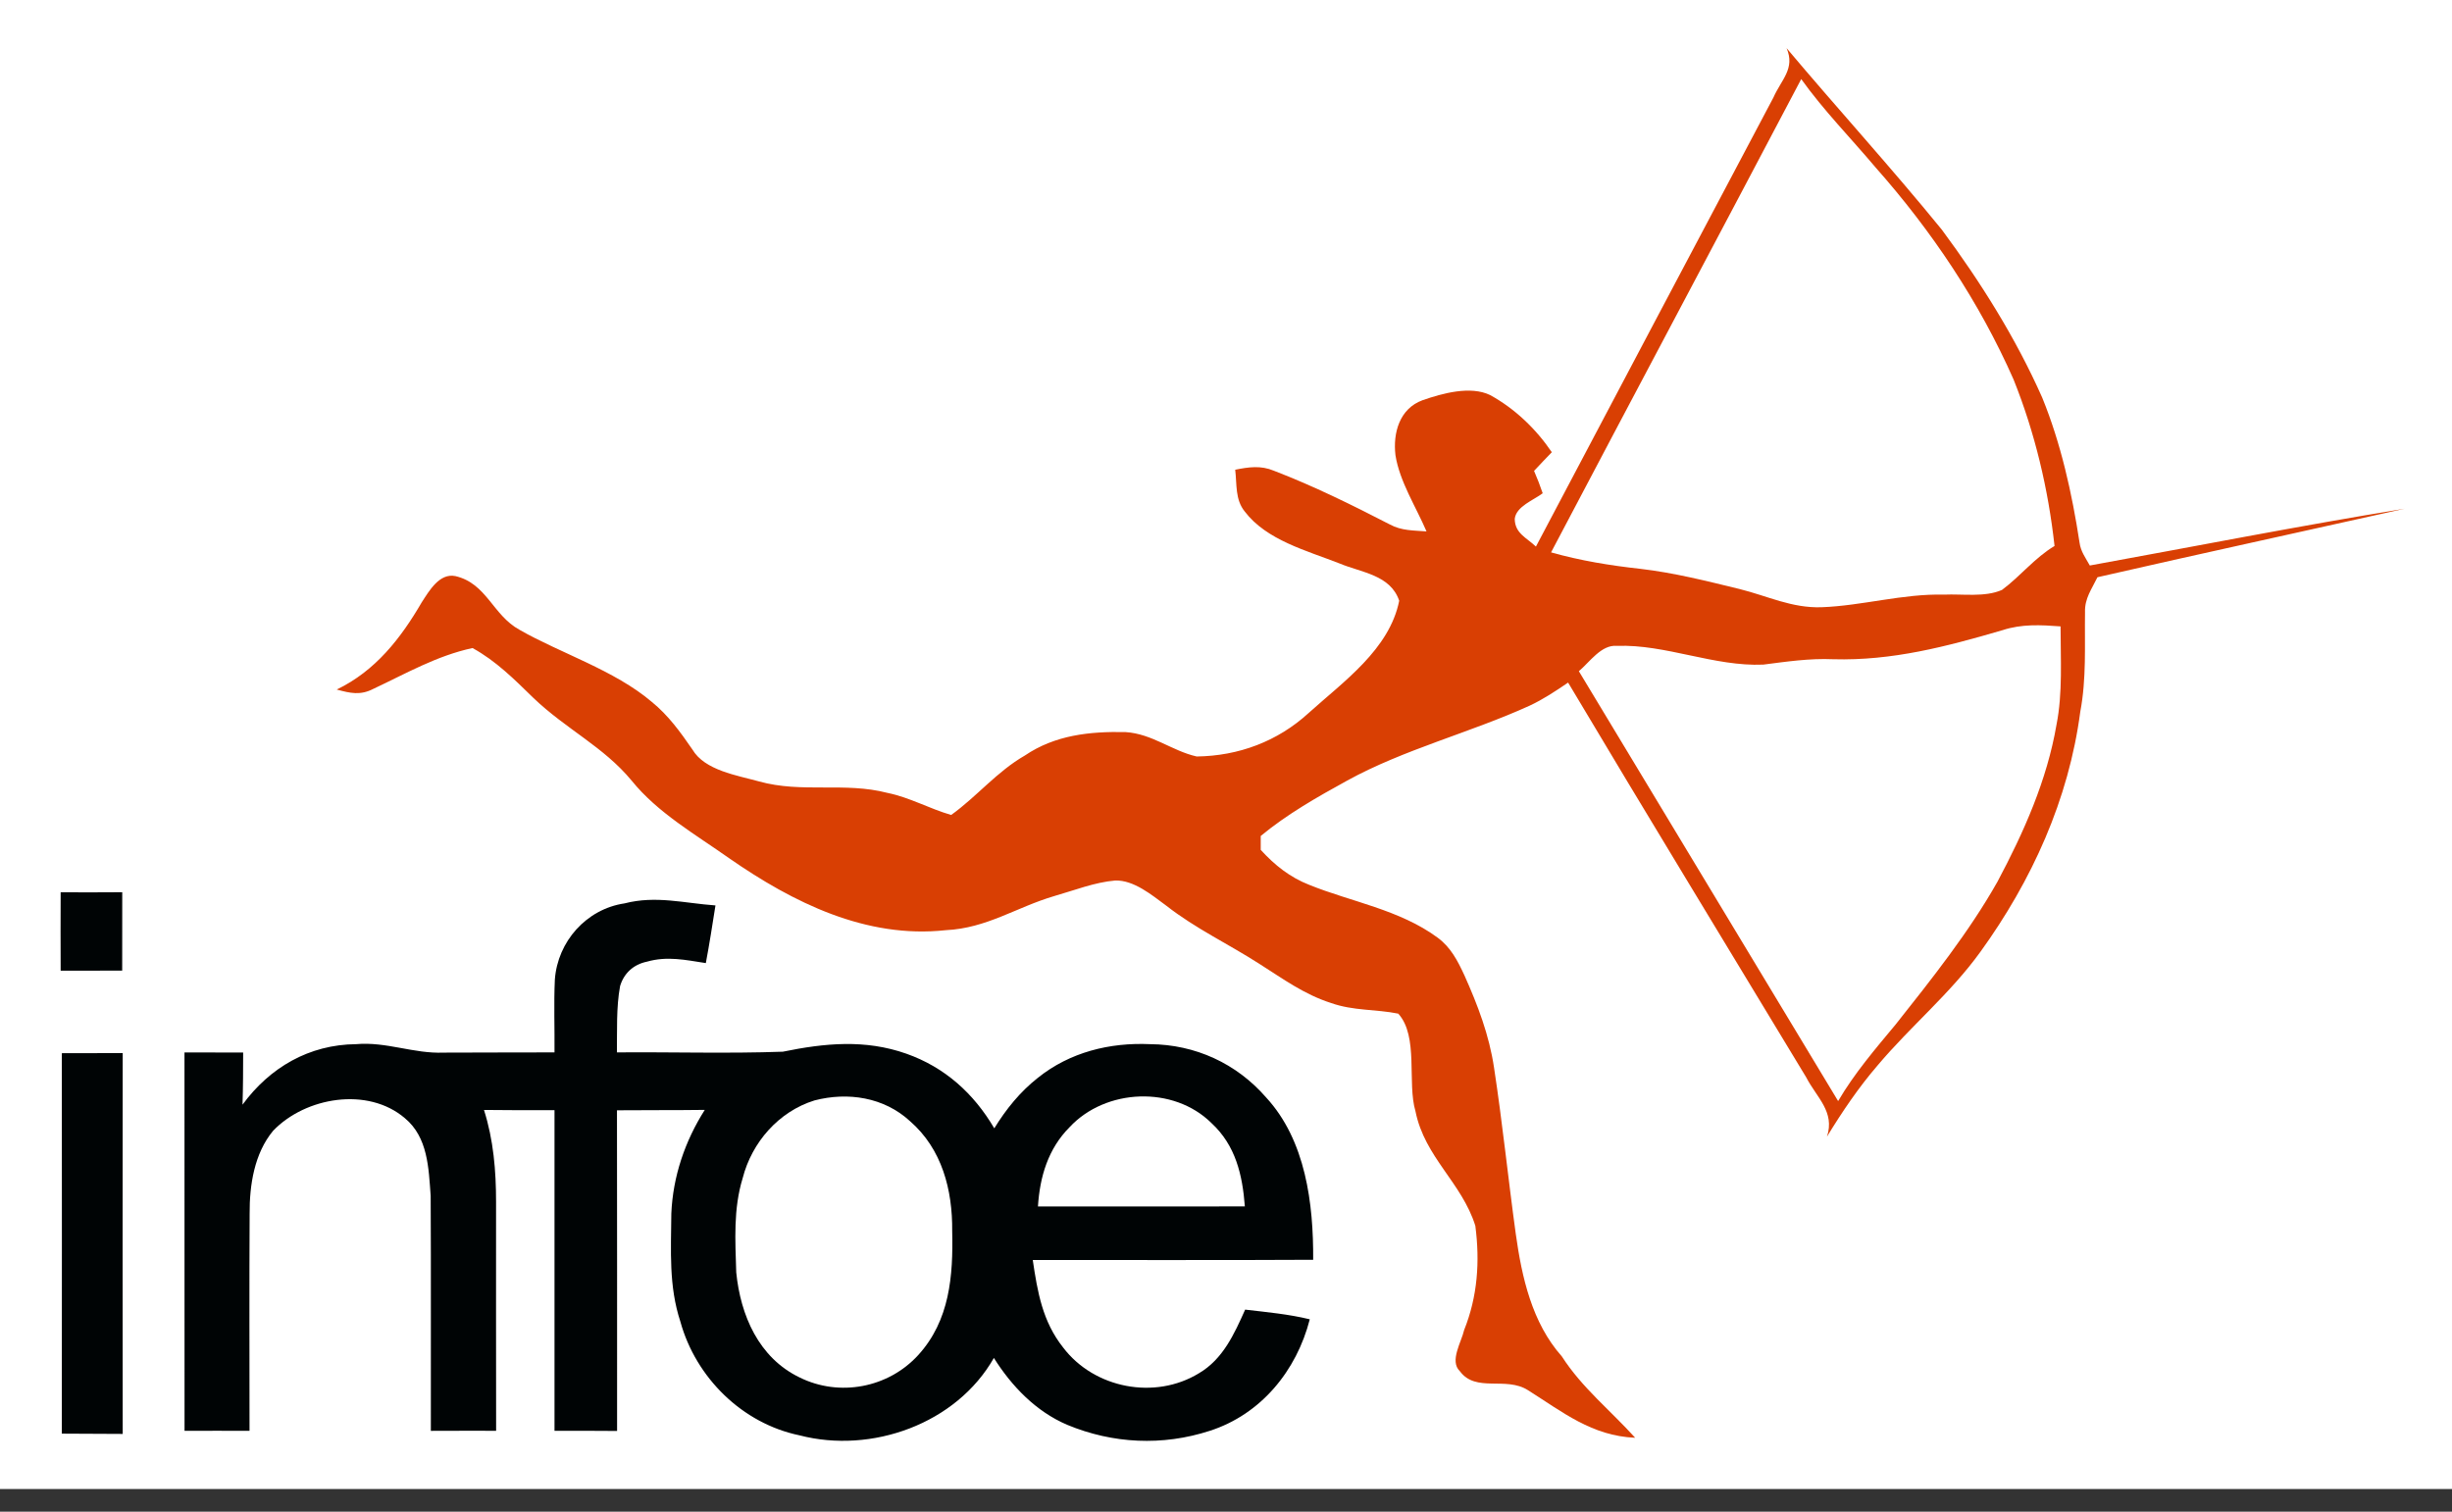
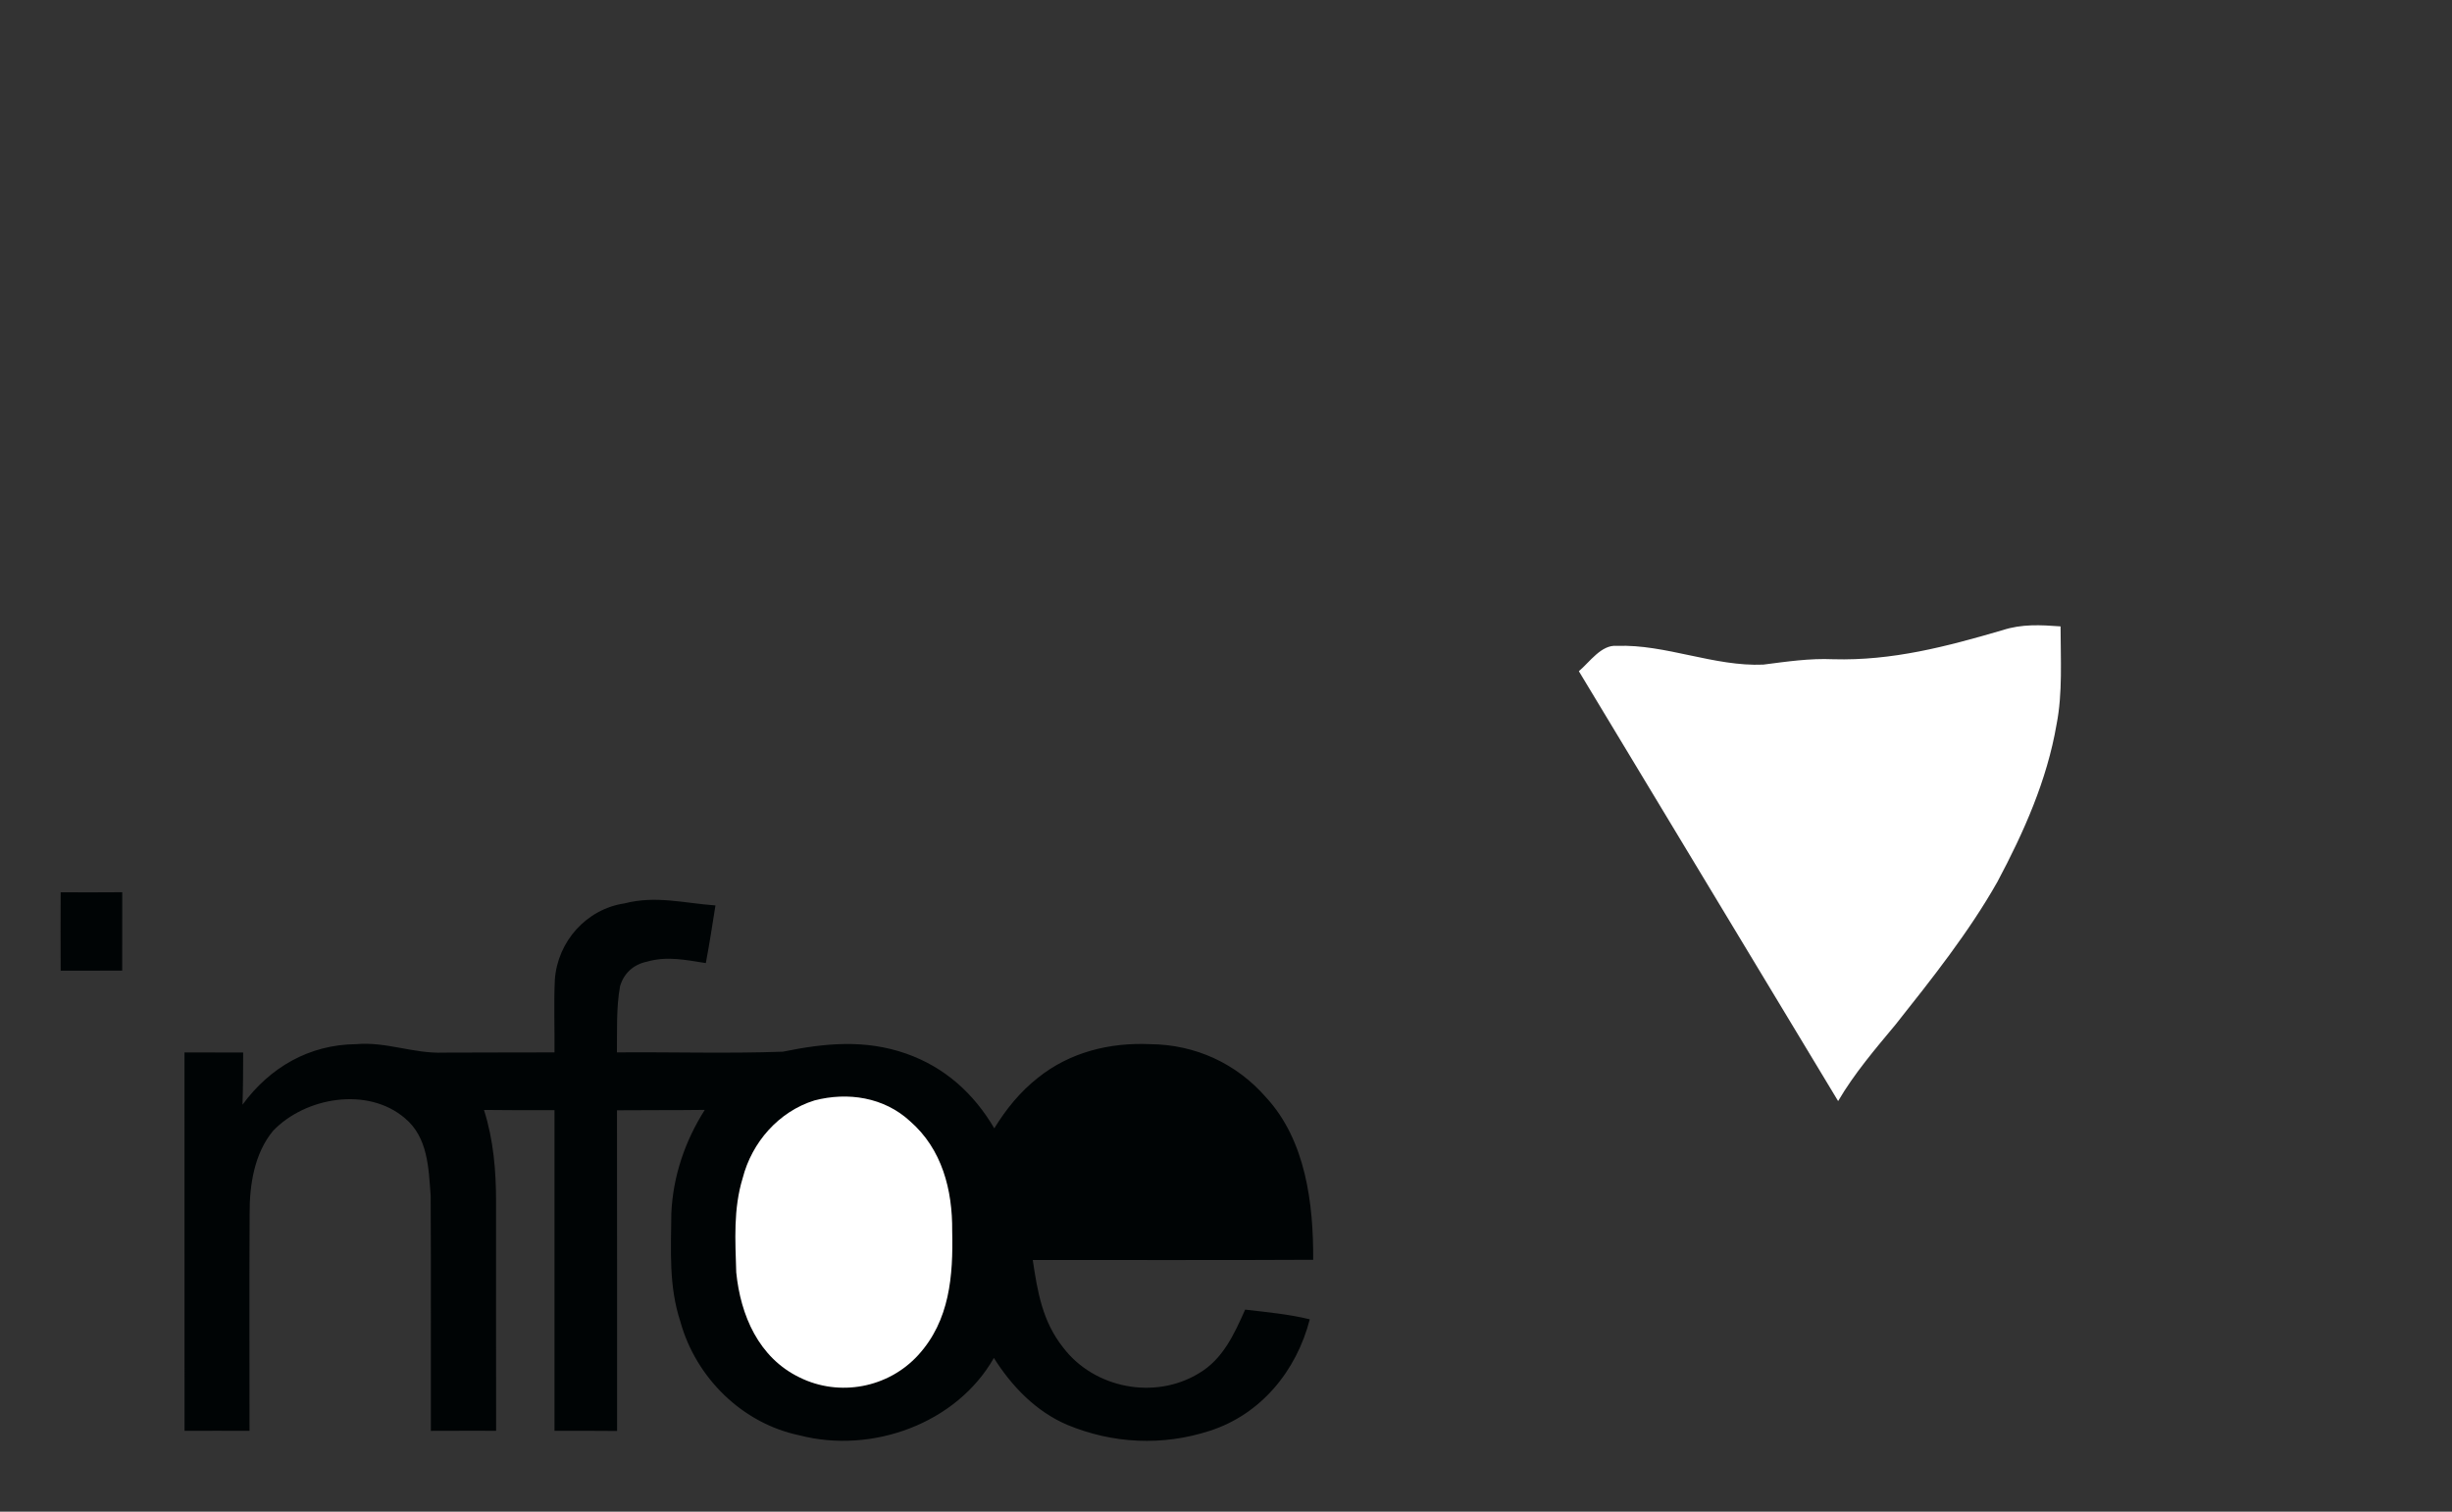
<svg xmlns="http://www.w3.org/2000/svg" version="1.1" id="Ebene_1" x="0px" y="0px" width="420px" height="259px" viewBox="0 0 420 259" xml:space="preserve">
  <rect x="0" y="0" width="420" height="259" fill="#333333" stroke="none" />
-   <path fill="#FFFFFF" d="M0,0h420v255.118H0V0z" />
-   <path fill="#D93F03" d="M306.02,8.25c8.78,10.43,17.98,20.52,26.591,31.1c6.64,8.96,12.67,18.56,17.199,28.78 c3.221,7.9,5.101,16.41,6.391,24.83c0.2,1.53,1.03,2.61,1.76,3.93c17.96-3.27,35.91-6.8,53.94-9.73 c-17.551,3.92-35.11,7.73-52.631,11.74c-0.979,2.03-2.21,3.63-2.13,5.99c-0.08,5.73,0.261,11.36-0.81,17.04 c-1.98,15.05-8.28,28.939-17.13,41.18c-5.21,7.2-11.891,12.67-17.58,19.42c-3.29,3.82-6.05,7.92-8.68,12.211 c1.399-4.261-1.761-6.681-3.57-10.181c-13.601-22.53-27.31-45-40.771-67.61c-2.129,1.45-4.26,2.87-6.6,3.96 c-10.07,4.59-21.561,7.5-31.221,12.82c-5.17,2.841-10.289,5.75-14.829,9.5c0,0.8,0,1.591,0,2.38c2.39,2.62,5.021,4.721,8.35,6.01 c7.011,2.851,15.45,4.23,21.95,9.031c2.27,1.67,3.43,3.969,4.59,6.459c2.29,5.12,4.23,10.211,5.07,15.791 c1.449,9.489,2.42,19.039,3.73,28.539c1.039,7.41,2.77,15.2,7.879,20.95c3.471,5.399,8.33,9.25,12.57,13.95 c-7.439-0.32-12.4-4.4-18.359-8.15c-3.811-2.43-8.931,0.48-11.681-3.27c-1.8-1.721,0.3-5.03,0.74-7.03 c2.31-5.771,2.72-11.739,1.92-17.87c-2.33-7.42-8.67-11.73-10.25-19.609c-1.46-4.92,0.58-12.83-2.95-16.74 c-3.869-0.78-7.67-0.461-11.51-1.82c-4.62-1.48-8.21-4.13-12.25-6.689c-5.36-3.451-10.93-6.041-15.98-9.99 c-2.46-1.811-5.54-4.4-8.74-4.311c-3.54,0.301-7.02,1.69-10.43,2.66c-6.57,1.939-11.54,5.51-18.59,5.85 c-13.65,1.5-26.2-4.75-37.09-12.31c-5.8-4.101-12.28-7.8-16.73-13.319c-4.82-5.821-11.19-8.771-16.83-14.17 c-3.25-3.17-6.39-6.33-10.42-8.54c-6.15,1.33-11.37,4.36-16.98,6.99c-2.24,1.16-3.95,0.75-6.28,0.12 c6.63-3.2,10.95-8.74,14.57-14.96c1.26-1.93,3.01-5.02,5.74-4.48c5.4,1.25,6.39,6.69,11.01,9.21c6.89,3.96,16.26,6.91,22.64,12.34 c2.84,2.31,4.91,5.18,6.96,8.16c2.12,3.6,7.67,4.43,11.4,5.47c7.37,2.06,14.7,0.06,22.02,1.97c3.84,0.78,7.19,2.71,10.91,3.78 c4.41-3.171,7.82-7.42,12.61-10.18c5.19-3.52,11.13-4.15,17.25-4.02c4.58,0.29,7.95,3.22,12.19,4.18 c7.18-0.09,13.879-2.59,19.19-7.46c5.95-5.37,13.83-10.89,15.5-19.22c-1.5-4.46-6.5-4.82-10.27-6.41 c-5.551-2.18-12.461-3.96-16.2-8.9c-1.65-2.04-1.32-4.64-1.62-7.14c2.3-0.46,4.38-0.77,6.62,0.17c6.8,2.61,13.399,5.87,19.87,9.21 c2,1.09,4.07,1.01,6.279,1.19c-1.779-4.16-4.629-8.59-5.32-13.07c-0.449-3.82,0.701-7.97,4.641-9.41c3.4-1.18,8.2-2.52,11.58-0.88 c4.24,2.33,7.85,5.79,10.561,9.79c-1.021,1.06-2.041,2.12-3.041,3.2c0.541,1.26,1.041,2.53,1.48,3.83 c-1.54,1.18-4.54,2.24-4.79,4.38c0.021,2.51,2.04,3.23,3.63,4.76C276.65,68,290.17,42.33,303.77,16.7 C305.11,13.65,307.54,11.75,306.02,8.25z" />
-   <path fill="#FFFFFF" d="M308.53,13.55c3.859,5.39,8.46,10.07,12.72,15.12c9.65,10.9,17.78,23.04,23.66,36.37 c3.66,9.14,5.93,18.73,7.01,28.5c-3.43,2.06-5.85,5.19-9,7.53c-2.93,1.3-6.78,0.66-9.92,0.81c-7.08-0.18-14.03,1.91-21,2.16 c-5.08,0.17-9.18-1.91-14.03-3.12c-5.67-1.38-11.18-2.78-16.989-3.46c-5.19-0.57-10.271-1.4-15.301-2.82 C279.92,67.59,294.29,40.6,308.53,13.55z" />
  <path fill="#FFFFFF" d="M352.95,107.32c0,5.52,0.38,11.43-0.69,16.82c-1.63,9.54-5.6,18.44-10.12,26.931 c-4.87,8.629-11.3,16.709-17.449,24.469c-3.511,4.221-7.051,8.351-9.841,13.111c-14.819-24.541-29.59-49.111-44.41-73.651 c1.86-1.56,3.851-4.59,6.521-4.34c8.319-0.31,16.69,3.58,25.07,3.21c4-0.51,7.91-1.1,11.97-0.92c10.14,0.28,19.39-2.17,29.01-4.98 C346.3,106.89,349.56,107.07,352.95,107.32z" />
  <path fill="#000405" d="M10.39,152.88c3.51,0.021,7.03,0.01,10.55-0.011c0,4.48,0,8.961-0.01,13.431c-3.51,0.01-7.03,0-10.54,0.01 C10.37,161.83,10.37,157.359,10.39,152.88z" />
  <path fill="#000405" d="M122.55,155.13c-0.52,3.3-1.03,6.6-1.65,9.88c-3.45-0.53-6.62-1.24-10.1-0.24 c-2.27,0.471-3.93,1.96-4.59,4.189c-0.67,3.681-0.49,7.611-0.54,11.351c9.46-0.08,18.97,0.22,28.42-0.12 c7.17-1.47,14.09-2.15,21.15,0.34c6.6,2.33,11.55,6.801,15.07,12.791c2.02-3.291,4.42-6.261,7.47-8.66 c5.46-4.381,12.3-6.08,19.23-5.76c7.73,0.059,14.79,3.299,19.86,9.129c6.79,7.36,8.12,18.221,8.06,27.811 c-16.01,0.09-32.02,0.02-48.03,0.04c0.81,5.47,1.66,10.53,5.2,14.989c5.33,7.031,15.74,9.021,23.27,4.41 c4.11-2.41,6.05-6.74,7.909-10.899c3.721,0.44,7.421,0.771,11.07,1.659c-2.26,8.801-8.34,16.281-17.14,19.111 c-8.08,2.619-16.58,2.219-24.41-1.031c-5.35-2.289-9.5-6.59-12.56-11.459c-6.43,11.299-20.95,16.47-33.29,13.26 c-9.81-2.03-17.76-9.881-20.41-19.48c-2.01-6.119-1.6-12.18-1.55-18.52c0.27-6.35,2.33-12.41,5.73-17.76 c-5.01,0.069-10.03,0.02-15.04,0.069c0.04,18.32,0.01,36.63,0.02,54.94c-3.58-0.03-7.15-0.03-10.72-0.03 c-0.01-18.31-0.01-36.62,0-54.931c-4.03,0.011-8.05,0.011-12.08-0.039c1.63,5.119,2.07,10.41,2.07,15.76 c0.01,13.07-0.02,26.141,0.01,39.21c-3.73,0-7.46-0.01-11.18,0.011c-0.02-13.421,0.04-26.841-0.03-40.261 c-0.35-4.739-0.46-10.03-4.42-13.31c-6.35-5.43-17.03-3.621-22.57,2.16c-3.22,3.879-4.05,9.299-4.02,14.189 c-0.07,12.4-0.02,24.811-0.02,37.221c-3.71-0.021-7.42-0.011-11.13,0c-0.01-21.611,0-43.221-0.01-64.83c3.35,0,6.7,0,10.05,0.01 c-0.01,2.979-0.01,5.959-0.11,8.939c4.68-6.39,11.43-10.3,19.45-10.369c5.19-0.461,9.87,1.659,15.01,1.449 c6.33-0.04,12.65-0.01,18.98-0.04c0.04-4.149-0.13-8.31,0.06-12.46c0.47-6.54,5.4-12.1,11.94-13.07 C112.37,153.39,117.18,154.75,122.55,155.13z" />
-   <path fill="#000405" d="M10.59,180.449c3.48,0,6.95,0,10.43-0.02c-0.02,21.75-0.03,43.5,0,65.25c-3.48-0.02-6.95-0.02-10.43-0.05 C10.61,223.91,10.6,202.18,10.59,180.449z" />
  <path fill="#FFFFFF" d="M139.51,188.539c5.72-1.489,11.91-0.549,16.35,3.541c5.5,4.77,7.31,11.8,7.24,18.85 c0.18,7.66-0.41,15.32-5.83,21.25c-5.12,5.609-13.49,7.2-20.31,3.82c-6.99-3.37-10.12-10.631-10.85-18 c-0.17-5.521-0.51-10.85,1.1-16.141C128.79,195.699,133.39,190.439,139.51,188.539z" />
-   <path fill="#FFFFFF" d="M207.52,192.43c4.121,3.811,5.3,8.859,5.71,14.27c-11.811,0.01-23.63-0.01-35.44,0.01 c0.32-5.09,1.74-9.889,5.41-13.579C189.38,186.47,201.02,185.979,207.52,192.43z" />
</svg>